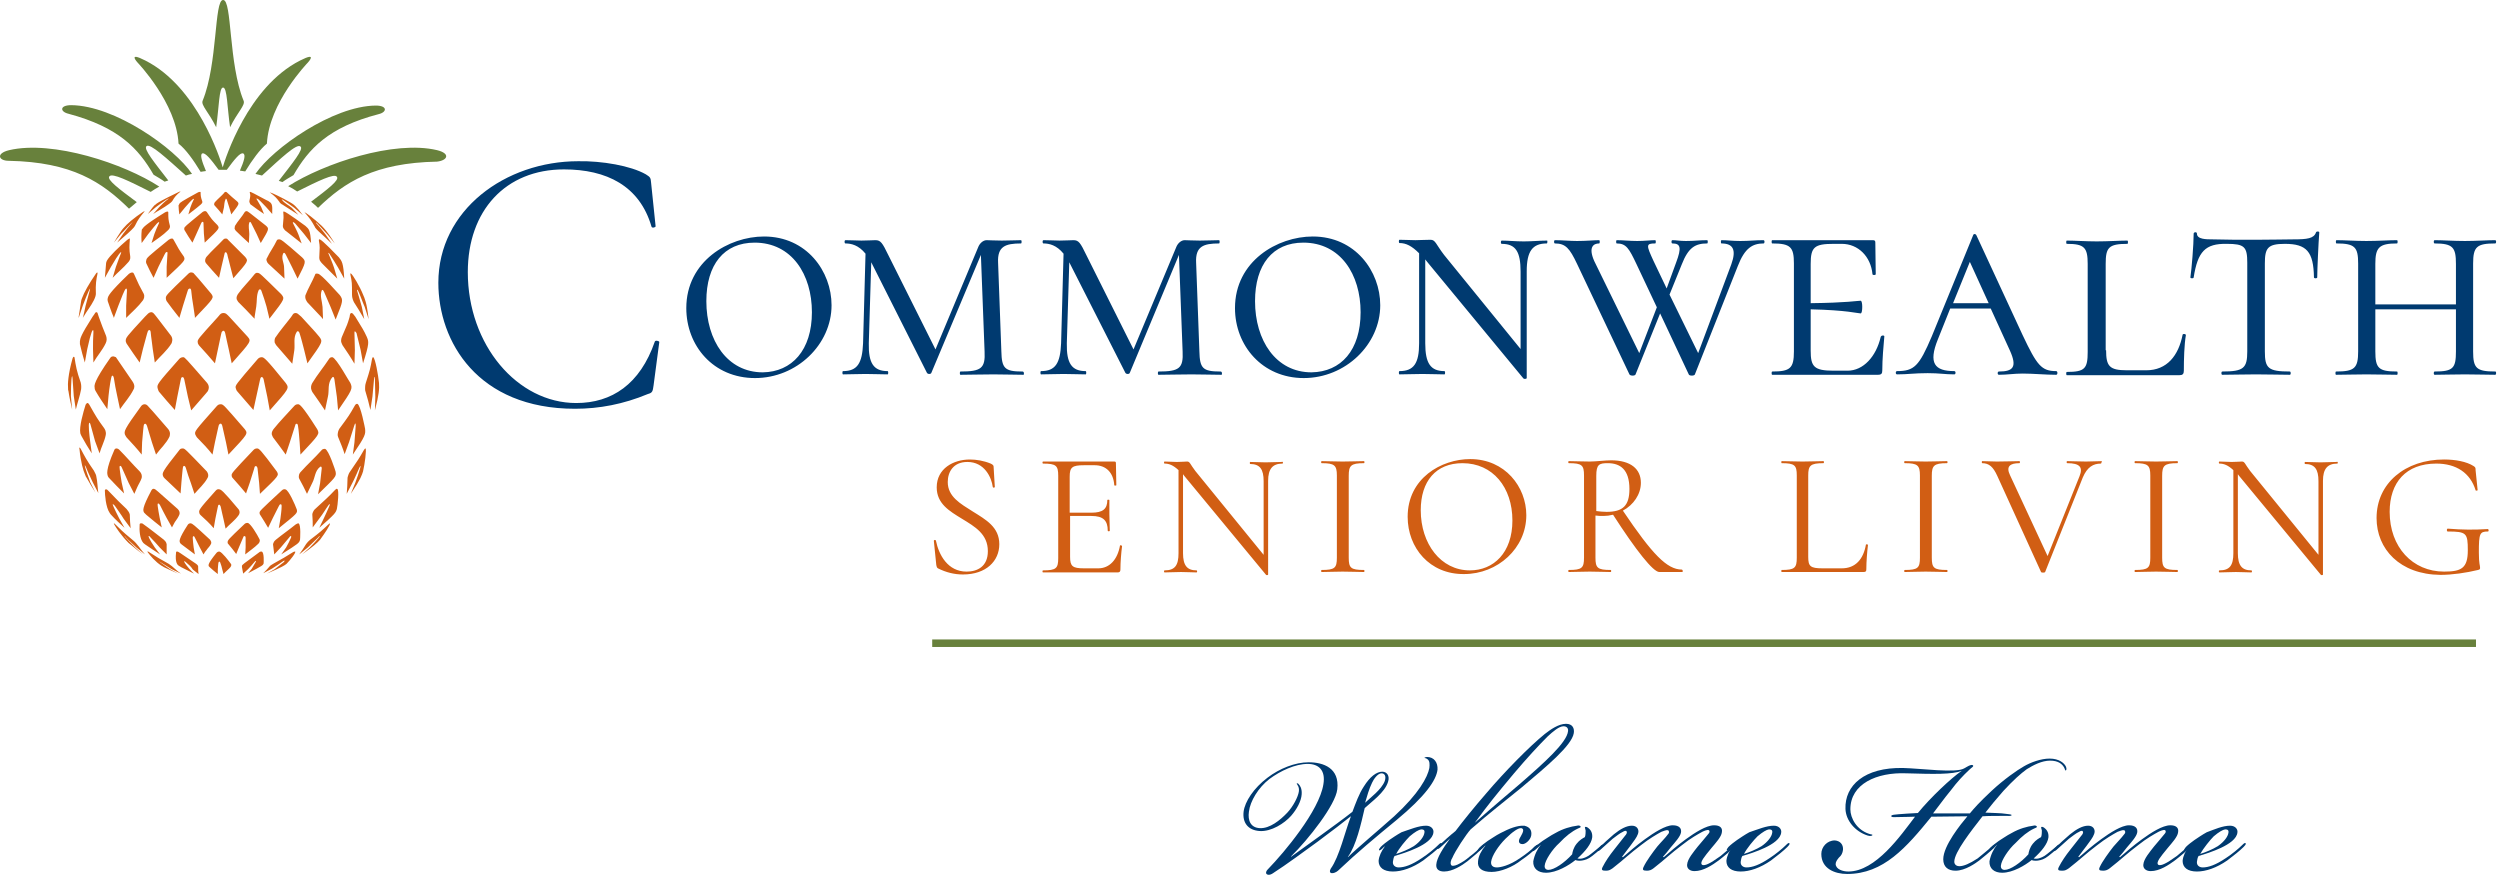
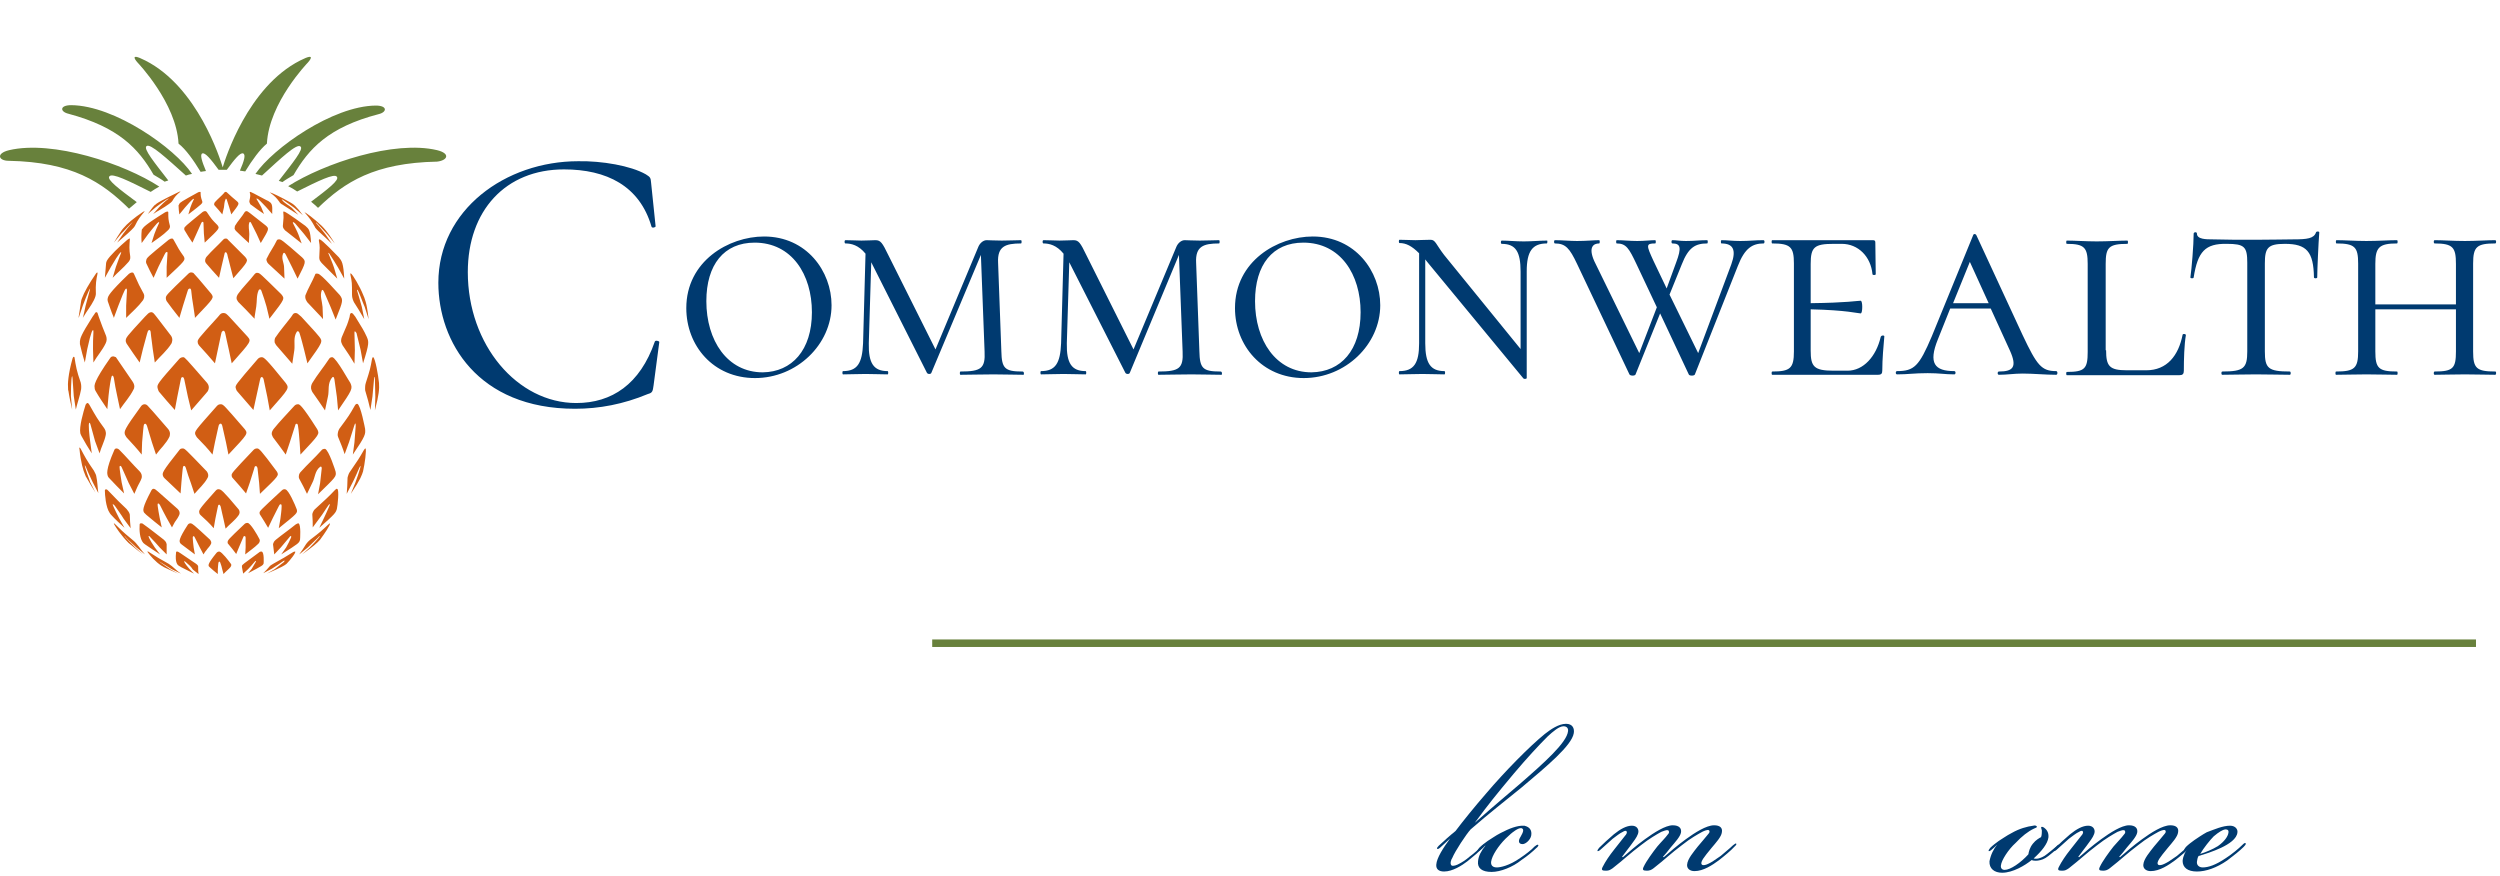
<svg xmlns="http://www.w3.org/2000/svg" viewBox="0 0 611 214" fill="none">
  <path d="M157.831 42.6c1.1.7 1.2.8 1.3 2.1l1.1 10.6c0 .3-.9.5-1 .1-2.9-10-11-14-21.4-14-14.3 0-23.5 10.1-23.5 25.1 0 17.8 12.1 32 26.5 32 8.7 0 15.6-4.6 19.2-15 .1-.4 1.1-.2 1.1.1l-1.4 10.6c-.2 1.5-.3 1.8-1.4 2.1-6 2.5-11.9 3.6-17.8 3.6-23.8 0-33.4-16.4-33.4-30.8 0-17.8 16.4-29.7 34.2-29.7 5.8-.1 12.8 1.1 16.5 3.2Zm9.9 32.7c0-11.5 10.4-17.5 19-17.5 10.4 0 16.5 8.5 16.5 16.8 0 9.6-8.5 17.8-18.7 17.8s-16.8-7.9-16.8-17.1Zm30.7 1c0-9.2-4.9-17-14-17-7.5 0-11.8 5.4-11.8 14.3 0 9.6 5.1 17.4 13.8 17.4 7.1-.1 12-5.4 12-14.7Zm51.7 15.3c-2 0-4.6-.1-7.3-.1-3.2 0-5.8.1-8.1.1-.2 0-.2-.8 0-.8 5.1 0 6.1-.8 5.9-4.9l-.9-23.6-12.1 28.8c-.1.4-.9.4-1.1 0l-13.4-26.6-.2-.4-.6 19.8c-.1 4.9 1.2 6.8 4.6 6.8.2 0 .2.8 0 .8-1.6 0-3.3-.1-5.4-.1-1.9 0-3.9.1-5.5.1-.2 0-.2-.8 0-.8 3.5 0 4.7-1.9 4.9-6.8l.6-21.9c-1.7-2.1-3.5-2.5-4.9-2.5-.3 0-.3-.8 0-.8 1.3 0 3 .1 3.9.1 1.5 0 2.7-.1 3.4-.1 1.3 0 1.7.6 3.2 3.7l11.5 23 10.4-24.9c.4-1.1 1.3-1.8 2.1-1.8.6 0 2.1.1 3.7.1 2.1 0 3.2-.1 4.7-.1.2 0 .2.8 0 .8-3.8 0-5.8.7-5.6 4.7l.8 21.7c.1 4.1.8 4.9 5.1 4.9.5-.1.5.8.3.8Zm48.4 0c-2 0-4.6-.1-7.3-.1-3.2 0-5.8.1-8.1.1-.2 0-.2-.8 0-.8 5.1 0 6.1-.8 5.9-4.9l-.9-23.6-12 28.8c-.1.4-.9.4-1.1 0l-13.5-26.6-.2-.4-.6 19.8c-.1 4.9 1.2 6.8 4.6 6.8.2 0 .2.8 0 .8-1.6 0-3.3-.1-5.4-.1-1.9 0-3.9.1-5.5.1-.2 0-.2-.8 0-.8 3.5 0 4.7-1.9 4.9-6.8l.6-21.9c-1.7-2.1-3.5-2.5-4.9-2.5-.3 0-.3-.8 0-.8 1.3 0 3 .1 3.9.1 1.5 0 2.7-.1 3.4-.1 1.3 0 1.7.6 3.2 3.7l11.5 23 10.4-24.9c.4-1.1 1.3-1.8 2.1-1.8.6 0 2.1.1 3.7.1 2.1 0 3.2-.1 4.7-.1.2 0 .2.8 0 .8-3.8 0-5.8.7-5.6 4.7l.8 21.7c.1 4.1.8 4.9 5.1 4.9.5-.1.5.8.3.8Zm3.3-16.3c0-11.5 10.4-17.5 19-17.5 10.4 0 16.5 8.5 16.5 16.8 0 9.6-8.5 17.8-18.7 17.8-10.1 0-16.8-7.9-16.8-17.1Zm30.7 1c0-9.2-4.9-17-14-17-7.5 0-11.8 5.4-11.8 14.3 0 9.6 5.1 17.4 13.8 17.4 7.2-.1 12-5.4 12-14.7Zm45.5-16.8c-3.5 0-4.9 1.9-4.9 6.8v26.1c0 .2-.6.3-.8.1l-23.2-28.1c-.3-.4-.6-.7-.8-1v20.5c0 4.9 1.3 6.8 4.7 6.8.2 0 .2.8 0 .8-1.6 0-3.3-.1-5.4-.1-2 0-3.9.1-5.6.1-.2 0-.2-.8 0-.8 3.5 0 4.8-1.9 4.8-6.8v-22c-1.8-1.8-3.2-2.5-4.8-2.5-.2 0-.2-.8 0-.8 1.3 0 2.8.1 3.9.1 1.3 0 2-.1 3.7-.1 1.2 0 1.3 1.1 3.3 3.7l18.7 23v-18.9c0-4.9-1.2-6.8-4.6-6.8-.3 0-.3-.8 0-.8 1.6 0 3.3.2 5.4.2 1.9 0 3.9-.2 5.6-.2.2-.2.2.7 0 .7Zm53-0c-2.7 0-4.6 1.1-6.3 5.5l-10.5 26.5c-.1.4-1.4.4-1.5 0l-7-14.9-6 14.9c-.1.4-1.3.4-1.5 0l-12.8-27c-1.8-3.8-2.8-5-5.4-5-.3 0-.3-.8 0-.8 1.7 0 3.7.2 5.4.2 2.3 0 4.1-.2 5.4-.2.2 0 .2.8 0 .8-1.4 0-2.7.9-1.2 4.3l11 22.5 4.3-11.2-5-10.6c-1.8-3.8-2.5-5-4.8-5-.2 0-.2-.8 0-.8 1.5 0 3.2.2 5 .2 1.8 0 3.3-.2 4.4-.2.2 0 .2.8 0 .8-2.3 0-2.2.4-.4 4.3l3.2 6.7 2.3-6.3c1.4-3.7 1.1-4.7-.9-4.7-.3 0-.3-.8 0-.8 1 0 1.8.2 3.3.2 2.3 0 3.2-.2 5.2-.2.2 0 .2.8 0 .8-2.9 0-4.6 1-6.2 5.1l-3 7.4 7 14.3 8.1-21.7c1.3-3.6.4-5.1-2.4-5.1-.2 0-.2-.8 0-.8 1.5 0 2.6.2 4.6.2 2.3 0 3.5-.2 5.6-.2.4-.1.4.8.1.8Zm29.5 22.7c-.2 2.2-.5 5.6-.5 8.3 0 .8-.2 1.1-1.1 1.1h-25.8c-.2 0-.2-.8 0-.8 4.4 0 5.3-.8 5.3-4.9v-21.5c0-4-.8-4.9-5.3-4.9-.2 0-.2-.8 0-.8h24.6c.5 0 .6.2.6.6 0 2.3.1 6 .1 7.7 0 .3-.8.3-.8 0-.4-4.3-3.5-7.4-7.5-7.4h-2c-4.7 0-5.6.8-5.6 4.9v9.6c8.8-.1 11.5-.6 12.2-.6.3 0 .4.8.4 1.5 0 .8-.1 1.6-.4 1.6-.6 0-3.4-.8-12.2-1v10.1c0 3.9.8 4.9 5.6 4.9h3.4c3.9 0 7-3.5 8.1-8.2.1-.5.9-.5.9-.2Zm42 9.4c-2.6 0-5.6-.3-8.2-.3-2.1 0-3.8.3-5.8.3-.4 0-.4-.8 0-.8 3.5 0 4.5-1.1 2.7-5.1l-4.7-10.3h-9.9l-3 7.5c-2.4 5.9-.8 7.8 4 7.8.4 0 .4.8 0 .8-2.3 0-3.6-.3-6.5-.3-3.3 0-4.8.3-7.5.3-.4 0-.4-.8 0-.8 4.2 0 5.4-1.2 8.5-8.5l10.1-24.7c.1-.4.6-.4.8 0l11.3 24.4c3.5 7.4 4.6 8.8 8.2 8.8.4 0 .4.9 0 .9Zm-16.5-17.5-4.6-10.1-4.1 10.1h8.7Zm28.7 11.5c0 3.9.8 4.9 5.1 4.9h4.7c5.1 0 7.9-3.6 8.9-8.7.1-.3.8-.2.8.1-.4 2.3-.5 5.9-.5 8.7 0 .8-.3 1.1-1.1 1.1h-27.5c-.2 0-.2-.8 0-.8 4.4 0 5.1-.8 5.1-4.9v-21.5c0-4-.8-4.9-5.1-4.9-.2 0-.2-.8 0-.8 2 0 4.6.2 7.3.2 2.9 0 5.5-.2 7.5-.2.2 0 .2.8 0 .8-4.6 0-5.3.9-5.3 4.9v21.1h.1Zm21.4-17.8c0 .3-.8.3-.8 0 .3-2 .8-8 .8-10.7 0-.4.8-.5.8 0 0 1.4 2.3 1.4 3.7 1.4 3 .1 6.8.1 10.6.1 4.4 0 7-.1 9.4-.1 3.2 0 4.9-.2 5.4-1.7.1-.3.8-.3.8 0-.2 2.5-.5 9.2-.5 11 0 .3-.8.3-.8 0-.1-6.3-1.8-8.2-7.1-8.2-4.2 0-4.9 1-4.9 4.8v21.5c0 4.1.8 4.9 6.1 4.9.3 0 .3.8 0 .8-2.3 0-5-.1-8.3-.1-3 0-6 .1-8.2.1-.3 0-.3-.8 0-.8 5.2 0 6.1-.8 6.1-4.9v-21.7c0-3.9-.7-4.6-5-4.6-5.3-.1-7.1 1.9-8.1 8.2Zm73.7 23.8c-2 0-4.7-.1-7.4-.1-2.9 0-5.4.1-7.4.1-.3 0-.3-.8 0-.8 4.5 0 5.2-.8 5.2-4.9v-10.3h-19.7v10.3c0 4.1.8 4.9 5.3 4.9.2 0 .2.8 0 .8-2 0-4.6-.1-7.5-.1-2.7 0-5.4.1-7.4.1-.2 0-.2-.8 0-.8 4.5 0 5.4-.8 5.4-4.9v-21.5c0-4-.8-4.9-5.3-4.9-.2 0-.2-.8 0-.8 2 0 4.6.2 7.3.2 2.9 0 5.5-.2 7.5-.2.2 0 .2.8 0 .8-4.4 0-5.3 1-5.3 5v9.9h19.7v-9.9c0-4-.7-5-5.2-5-.3 0-.3-.8 0-.8 2 0 4.5.2 7.4.2 2.7 0 5.4-.2 7.4-.2.3 0 .3.8 0 .8-4.5 0-5.4.8-5.4 4.9v21.5c0 4.1.8 4.9 5.4 4.9.3-.1.3.8 0 .8Z" fill="#003A70" />
-   <path d="M237.731 125.001c3.2 2 6.5 3.8 6.5 8 0 4.1-3.2 7.4-8.9 7.4-2.1 0-4.1-.5-6.1-1.5-.3-.2-.3-.4-.4-.8l-.6-5.9c0-.3.4-.3.5-.1.7 3.5 2.9 7.6 7.5 7.6 2.6 0 5.2-1.2 5.2-5 0-4.2-3.2-6-6.3-7.9-3.1-1.9-6.2-3.7-6.2-7.7 0-4.6 4.1-6.8 8.1-6.8 1.6 0 3.4.3 5.1 1 .4.2.7.4.7.7l.3 5c0 .2-.4.3-.5 0-.3-2.3-2-6.1-6.2-6.1-3.4 0-4.8 2.4-4.8 4.9 0 3.6 3.1 5.3 6.1 7.2Zm36.5 8.5c-.2 1.5-.4 3.9-.4 5.7 0 .5-.2.7-.7.7h-18.2c-.2 0-.2-.5 0-.5 3.2 0 3.7-.5 3.7-3v-20.1c0-2.5-.5-3-3.7-3-.2 0-.2-.5 0-.5h17.4c.3 0 .4.1.4.4l.1 5.4c0 .1-.5.1-.5 0-.2-3.1-2-4.9-4.8-4.9h-2.6c-2.9 0-3.5.5-3.5 2.8v8.8h5.3c2.8 0 3.9-.9 3.9-3.1 0-.1.5-.1.5 0v3.5c0 1.3.1 2.6.1 4 0 .2-.5.2-.5 0 0-2.5-1.1-3.6-4-3.6h-5.2v10c0 2.3.6 2.8 3.4 2.8h3.5c2.7 0 4.7-2.1 5.3-5.6.1-.1.5 0 .5.2Zm39.2-20.2c-2.4 0-3.5 1.3-3.5 4.2v22.9c0 .2-.4.2-.5.1l-20-24.2c-.1-.1-.2-.3-.3-.4v19.3c0 3 1 4.2 3.3 4.2.2 0 .2.5 0 .5-1.1 0-2.3-.1-3.8-.1-1.4 0-2.8.1-4 .1-.2 0-.2-.5 0-.5 2.5 0 3.4-1.2 3.4-4.2v-20.3c-1.3-1.2-2.3-1.6-3.4-1.6-.2 0-.2-.5 0-.5 1 0 2.1.1 3 .1 1.1 0 2-.1 2.5-.1.7 0 .7.6 2 2.3l16.7 20.5v-18c0-2.9-.9-4.2-3.3-4.2-.1 0-.1-.5 0-.5 1.2 0 2.3.1 3.8.1 1.4 0 2.8-.1 3.9-.1.4-.2.4.4.2.4Zm19.9 26c.2 0 .2.5 0 .5-1.4 0-3.1-.1-5.2-.1-1.9 0-3.7.1-5.1.1-.2 0-.2-.5 0-.5 3.2 0 3.7-.5 3.7-3v-20.1c0-2.5-.6-3-3.7-3-.2 0-.2-.5 0-.5 1.4 0 3.2.1 5.1.1 2.1 0 3.8-.1 5.2-.1.2 0 .2.5 0 .5-3.2 0-3.7.6-3.7 3.1v20c0 2.5.5 3 3.7 3Zm10.7-13c0-9.4 8.2-14.1 15.3-14.1 8.5 0 13.7 6.8 13.7 13.7 0 8.1-7 14.4-15.2 14.4-8.4.1-13.8-6.4-13.8-14Zm25.6.9c0-8.1-4.8-14-12.2-14-6.5 0-10.2 4.4-10.2 11.5 0 8.2 4.9 14.7 12 14.7 5.8 0 10.4-4.3 10.4-12.2Zm41.5 12.599h-5.6c-1.5 0-5.7-5.3-11.3-14-.8.2-1.6.3-2.3.3-.6 0-1.4 0-2-.1v10.3c0 2.5.5 3 3.7 3 .2 0 .2.5 0 .5-1.4 0-3.1-.1-5.1-.1-1.9 0-3.7.1-5.1.1-.2 0-.2-.5 0-.5 3.2 0 3.7-.5 3.7-3v-20.1c0-2.5-.5-3-3.7-3-.2 0-.2-.5 0-.5 1.4 0 3.2.1 5.1.1 1.5 0 3.8-.3 5.2-.3 4.8 0 7.3 2.1 7.3 5.5 0 2.8-1.8 5.4-4.4 6.8 7.2 10.7 10.8 14.4 14.4 14.4.3.1.3.6.1.6Zm-18.5-14.7c4 0 5.6-1.5 5.6-5.6 0-4.8-2.3-6.3-5.3-6.3-2.1 0-2.8.3-2.8 3.1v8.6c.7.1 1.7.2 2.5.2Zm49.3 11.001c0 2.3.5 2.8 3.5 2.8h4.7c3.4 0 5.3-2.3 5.9-5.8 0-.1.5-.1.5.1-.2 1.6-.4 4.1-.4 5.9 0 .5-.1.7-.7.7h-20c-.1 0-.1-.5 0-.5 3.2 0 3.7-.5 3.7-3v-20.1c0-2.5-.5-3-3.7-3-.1 0-.1-.5 0-.5 1.4 0 3.2.1 5.1.1 2 0 3.8-.1 5.1-.1.2 0 .2.5 0 .5-3.2 0-3.7.6-3.7 3v19.9Zm33.9 3.2c.2 0 .2.5 0 .5-1.4 0-3.1-.1-5.2-.1-1.9 0-3.7.1-5.1.1-.2 0-.2-.5 0-.5 3.2 0 3.7-.5 3.7-3v-20.1c0-2.5-.6-3-3.7-3-.2 0-.2-.5 0-.5 1.4 0 3.2.1 5.1.1 2.1 0 3.8-.1 5.2-.1.2 0 .2.5 0 .5-3.2 0-3.7.6-3.7 3.1v20c0 2.5.5 3 3.7 3Zm37.6-26c-1.8 0-3.3.8-4.4 3.4l-9.2 23.1c-.1.2-.9.2-1 0l-10.7-23.5c-1-2.2-2-3.1-3.7-3.1-.1 0-.1-.5 0-.5 1.1 0 2.2.1 3.6.1 2.6 0 4.1-.1 5.5-.1.2 0 .2.5 0 .5-2.3 0-3.3.8-2.3 2.9l9.2 19.8 7.8-19.5c.9-2.2.1-3.2-3-3.2-.2 0-.2-.5 0-.5 1.4 0 2.5.1 4.6.1 1.6 0 2.4-.1 3.9-.1-.1 0-.1.6-.3.6Zm18.7 26c.2 0 .2.5 0 .5-1.4 0-3.1-.1-5.2-.1-1.9 0-3.7.1-5.1.1-.2 0-.2-.5 0-.5 3.2 0 3.7-.5 3.7-3v-20.1c0-2.5-.6-3-3.7-3-.2 0-.2-.5 0-.5 1.4 0 3.2.1 5.1.1 2.1 0 3.8-.1 5.2-.1.2 0 .2.5 0 .5-3.2 0-3.7.6-3.7 3.1v20c0 2.5.5 3 3.7 3Zm39.1-26c-2.4 0-3.5 1.3-3.5 4.2v22.9c0 .2-.4.2-.5.1l-20-24.2c-.1-.1-.2-.3-.3-.4v19.3c0 3 1 4.2 3.3 4.2.2 0 .2.5 0 .5-1.1 0-2.3-.1-3.8-.1-1.4 0-2.8.1-4 .1-.2 0-.2-.5 0-.5 2.5 0 3.4-1.2 3.4-4.2v-20.3c-1.3-1.2-2.3-1.6-3.4-1.6-.2 0-.2-.5 0-.5 1 0 2.1.1 3 .1 1.1 0 2-.1 2.5-.1.7 0 .7.6 2 2.3l16.7 20.5v-18c0-2.9-.9-4.2-3.3-4.2-.1 0-.1-.5 0-.5 1.2 0 2.3.1 3.8.1 1.4 0 2.8-.1 3.9-.1.4-.2.4.4.2.4Zm9.6 13.3c0-8.5 7-14.3 16.5-14.3 2.7 0 5.5.5 7.2 1.6.5.3.5.5.5 1l.5 4.9c0 .1-.5.2-.5 0-1.3-4.2-4.7-6.5-9.6-6.5-7.4 0-11.4 4.6-11.4 11.8 0 8.6 5.6 14.6 13.3 14.6 4.2 0 5.8-.8 5.8-5.2 0-4.2-.3-4.6-4.9-4.6-.3 0-.3-.7 0-.7 3.7.3 6.4.3 9.8.1.2 0 .3.6 0 .6-2 0-2.2.5-2.2 5.1 0 2.9.3 3.1.3 3.8 0 .3-.1.4-.5.5-2.9.7-6.3 1.2-9.2 1.2-9.9-.1-15.6-6.3-15.6-13.9Z" fill="#D15E14" />
  <path clip-rule="evenodd" d="M74.631 55.2s-4.6-3.4-5.2-3.5c-.3 0-.2.1-.2.2.1 1.2.1 1.3-.1 3.3 0 .3.1.6.3.8.1.2.3.4.5.5 1.1.9 2.7 2.1 3.8 3l-.8-2.2c-.2-.6-1.3-2.7-1.3-2.7-.1-.2-.1-.2 0-.3.1 0 .2 0 .5.3.7.8 1.5 1.8 2.2 2.6l1.7 2.2c-.2-3.2-.5-3.4-1.4-4.2Zm-2.7-4.4c-.8-.6-1.8-1.3-2.7-1.9-.3-.2-.4-.2-.4-.2.6 1 1.7 1.4 2.5 2.1l1.6 1.7c-1.1-.7-2.5-1.6-3.6-2.3-.1-.1-.3-.2-.5-.3-.3-.2-.5-.4-.5-.5-.8-1.1-1.1-1.4-2.3-2.3l-.1-.1c.5.1 2.8 1.2 4.9 2.4.9.5 1.5.9 3.2 3.2l-2.1-1.8Zm-10.7-3.9c-.1 0-.2 0-.2.1.2.8.2.8-.1 2.2 0 .2.1.4.2.6.1.2.2.3.3.3.9.7 2.2 1.6 3.1 2.2l-.7-1.7c-.2-.4-1.1-1.9-1.1-1.9-.1-.1 0-.1 0-.2 0 0 .1 0 .4.2.6.5 1.3 1.3 1.9 1.9l1.5 1.7c.1-2.5-.1-2.6-1-3.2 0 .1-3.9-2.1-4.3-2.2Zm-6.1 0c.1 0 .2 0 .3.1 1.2 1.1 1.3 1.2 2.5 2.2.6.6.6.6-1.4 3.2l-.5-1.7c-.2-.6-.4-1.3-.6-1.9-.1-.3-.3-.3-.3-.1-.3.6-.3 1.3-.4 2l-.4 1.7c-.6-.7-1.3-1.6-1.9-2.2-.1-.1-.1-.2-.1-.3 0-.2.1-.4.2-.5.7-.8 1.6-1.5 2.3-2.3 0-.1.1-.2.3-.2Zm.1 11.4c-.4 0-.5.1-.7.3-1.3 1.4-2.8 2.7-4 4.1-.1.1-.4.5-.4 1 0 .3.1.4.2.6.9 1.1 2.2 2.5 3.2 3.6l.6-2.7.8-3.4c.1-.2.4-.3.6.3.2 1 .6 2.2.8 3.2l.7 2.7c3.7-4.2 3.7-4.2 2.9-5.2l-4.2-4.2c-.2-.3-.4-.3-.5-.3Zm-12.8.3c-.1-.2-.2-.3-.4-.3-.3 0-.5.1-.8.3-5.4 4.4-5.4 4.4-5.5 5.1-.1.3 0 .4 0 .6.5 1.1 1.2 2.5 1.8 3.6l1.2-2.7c1.6-3.3 1.7-3.4 1.8-3.5.1-.1.5-.3.4.3-.1 1-.1 2.2-.2 3.2v2.7c4.6-4.3 4.6-4.3 4.2-5.2-1.2-1.7-1.3-1.9-2.5-4.1Zm-10.7-.3c-.1 0-.2 0-.6.3-2 1.7-4.4 4-5 5.1-.1.3-.2.4-.2.6-.1 1.1-.2 2.5-.3 3.6l1.5-2.7c2.1-3.6 2.4-3.6 2.5-3.6 0 .1 0 .1-.1.4-.4.9-.8 2.2-1.2 3.2l-.8 2.7c1.2-1.3 2.6-2.4 3.8-3.8.3-.3.6-.8.5-1.4-.3-1.9-.2-2.6-.1-4.2.1-.1 0-.2 0-.2Zm33.2-3.2c-4.3-3.4-4.3-3.4-4.6-3.5-.3 0-.4.1-.5.2-.7 1.2-1.7 2.2-2.4 3.4 0 .1-.1.3-.1.7.1.2.2.4.3.5.9.9 2.2 2.1 3.2 3l.1-2.2c0-.9-.3-1.9 0-2.8.1-.2.3-.3.5.2l1.3 2.6 1 2.2c2.1-3.5 2.1-3.5 1.2-4.3Zm-14.4-3.3c-.1-.1-.2-.2-.4-.2-.3 0-.4.1-.6.2-4.4 3.6-4.4 3.6-4.5 4 0 .2 0 .4.1.5.5.9 1.3 2.1 1.9 3l1-2.2c1.2-2.7 1.2-2.7 1.3-2.8.1-.1.4-.2.4.2 0 .8.1 1.8.1 2.6l.2 2.2c3.7-3.5 3.7-3.5 3.1-4.3-1.3-1.3-1.4-1.4-2.6-3.2Zm-6.7-2c.2-.3.4-.5 4.6-2.8.2-.1.3-.1.5-.1 0 0 .1 0 .1.1 0 .7 0 1.1.4 2.2.1.5.1.5-3.4 3.2l.5-1.7c.2-.6.5-1.3.8-1.9.1-.1.1-.2 0-.2s-.2-.1-2.1 2.1l-1.4 1.7c-.1-.7-.2-1.6-.2-2.2.1-.1.1-.2.2-.4Zm-5.6 0c-.2.2-.3.3-.4.3-.6.6-1.2 1.5-1.7 2.2l2-1.7s2.8-2.1 3.1-2.1c0 .1-.1.1-.2.2-.7.5-1.5 1.3-2.1 1.9l-1.5 1.7c1.2-.8 2.6-1.5 3.8-2.4.3-.2.7-.5.9-.8.5-.9 1-1.5 1.9-2.2l.1-.1c-.1 0-.2 0-.4.1-1 .5-4.4 2.1-5.5 2.9Zm36.1 2c.5.2 2.5 1.7 4.3 3.4 1.5 1.5 2.5 3.2 3.2 4.3l-1.8-2.2c-.7-.8-1.7-1.8-2.4-2.6-.3-.3-.3-.3-.4-.3 0 .1 0 .1.2.3 0 0 1.8 2.1 2.2 2.7l1.5 2.2c-.9-.9-2.2-2.1-3.2-3l-.5-.5c-.3-.3-.5-.6-.5-.7-.9-1.6-1.2-2-2.4-3.4-.1-.2-.1-.2-.2-.2Zm-39.5 4.1c.2-.3.5-.9 5.5-4 .2-.1.4-.2.6-.2 0 0 .2 0 .2.2 0 1.4 0 1.8.4 3.3.1.6-.4 1-.5 1.1-1.2 1.2-2.6 2.1-4 3.1l.7-2.2c.3-.8.7-1.8 1.1-2.6.1-.2.1-.3 0-.3-.2 0-.3 0-2.6 2.9l-1.6 2.2c-.1-.9-.1-2.1 0-3 0-.2 0-.3.2-.5Zm-5.2 1.2-1.8 2.2c.5-.9 1.3-2.1 1.9-3 .1-.1.2-.3.4-.5.9-1.1 2.7-2.6 4.8-4l.4-.2c0 .1 0 .1-.1.2-.9 1.1-1.5 1.8-2.2 3.3-.2.4-.5.7-.9 1.1-1.1 1.1-2.4 2.1-3.5 3.1l1.5-2.2c.6-.8 1.4-1.8 2.1-2.6.2-.2.2-.3.3-.3-.3.1-2.8 2.9-2.9 2.9Zm13.7 39.9c.9-4.5.9-4.5 1-4.7.1-.1.5-.4.7.4.3 1.3.6 3 .9 4.3l.8 3.3c4.1-4.7 4.1-4.7 4.1-4.8.1-.2.5-1-.2-1.9-5.4-6.2-5.4-6.2-5.8-6.3-.4 0-.7.1-1 .4-5.5 6.2-5.5 6.3-5.3 7.2.1.4.2.6.3.8 1.2 1.4 2.7 3.2 3.9 4.5l.6-3.2Zm19.3 0c1-4.6 1-4.6 1.1-4.7.1-.2.5-.3.7.4.3 1.3.6 3 .9 4.3l.6 3.3c4.8-5.4 4.8-5.4 3.9-6.7-5-6.2-5.3-6.2-5.8-6.3-.4 0-.7.1-1 .4-5.6 6.5-5.6 6.5-5.4 7.2.1.4.2.6.4.8 1.2 1.4 2.8 3.2 3.9 4.5l.7-3.2Zm-30.3-30.4c.2 0 .3.1.4.3 1.2 2.7 1.3 2.9 2.4 4.9.3.7 0 1.3-.2 1.6-1.1 1.5-2.5 2.7-3.8 4l-.3.3v-3c.1-1.1.1-2.6.2-3.7 0-.7-.3-.4-.3-.4-.3.2-1.1 2.3-1.8 4.1l-1 2.7-.1.3-.1-.3c-.5-1.1-1-2.7-1.4-3.8 0-.2-.1-.4 0-.7.1-.5.2-1.2 5.2-6 .3-.2.5-.3.8-.3Zm44.7.5c-.7 1.7-1.7 3.3-2.4 5.1 0 .1-.1.5.1 1 .1.3.3.5.4.7 1 1.1 2.4 2.5 3.4 3.6l.4.5v-.5l-.1-2.5c-.1-1.4-.7-2.7-.2-4 .1-.2.3-.3.6.4.5 1.1 1.1 2.6 1.6 3.7l1 2.5.2.5.2-.5c1.6-4 1.7-4.3.8-5.5-.5-.5-4.5-5.1-5.3-5.2-.5-.1-.7 0-.7.2Zm-49.3 20c-.4 0-.6.1-.8.4-4 5.7-3.9 6.7-3.8 7.2 0 .4.1.6.2.8.8 1.4 2 3.2 2.9 4.5l.3-3.3c.2-2 .6-4.5.8-4.8 0 0 .3-.4.5.5.2 1.3.5 3 .8 4.3l.7 3.3c1.1-1.6 2.4-3 3.3-4.8.2-.3.4-1-.2-1.9-1.4-2-2.7-4-4.1-6-.3-.1-.5-.2-.6-.2Zm52.4 9.9-.7 3.3c-.9-1.4-2.2-3.2-3.1-4.5-.1-.2-.2-.4-.3-.8-.1-.7.2-1.2.3-1.4 1.2-2 2.8-3.9 4.1-5.9.2-.3.4-.4.8-.4 1 .2 4.3 6.3 4.4 6.3.6 1.4.5 1.6-3 6.7l-.3-3.3c-.2-1.3-.4-3-.6-4.3-.1-.7-.4-.6-.5-.5-1.3 1.5-.7 3.2-1.1 4.8Zm.5-34.8c.6.9 1.4 2.2 2 3.2l1.5 2.7c-.2-3.9-.6-4.3-1.3-5.2-.7-.7-4.1-4.3-4.7-4.4-.2 0-.2 0-.2.3.3 1.6.2 1.7.1 4.1 0 .4.1.8.3 1 .2.3.3.4.5.6l3.6 3.6-.8-2.7c-.2-.7-1.3-3.3-1.3-3.3-.1-.2-.1-.3 0-.3 0 0 .1 0 .3.4Zm10.3 25.5c.1-.3.1-.4.3-.4.5.4 1.2 4.3 1.4 6.3.1 1.5 0 2.8-1 6.7l.1-3.3c0-1.3-.1-3-.1-4.3 0-.4-.1-.5-.1-.6-.1.1-.1.1-.1.4 0 0-.3 3.5-.4 4.4l-.5 3.3c-.3-1.4-.8-3.2-1.2-4.5-.1-.2-.1-.4-.1-.8 0-.3 0-.8.2-1.4 1-3.1 1.1-3.5 1.5-5.8Zm-60.2-4.3c0-.9 0-.9 4.7-6l.7-.7c.3-.3.6-.4.9-.4.4.1.4.1 1.2 1.1 1.1 1.4 2.5 3.3 3.6 4.7.5.8.2 1.5.1 1.8-1.1 1.8-2.7 3.1-4.1 4.7l-.5-3.3c-.1-1.2-.4-2.8-.5-4.1-.1-.8-.5-.5-.6-.4-.1.1-.2.3-1.3 4.5l-.8 3.3c-.9-1.3-2.2-3.1-3.1-4.5-.1-.1-.2-.3-.3-.7Zm42.5-1.9c-.2-.7-.6-.6-.7-.4-.9 1.4-.4 3-.6 4.5l-.5 3.3c-1.2-1.4-2.7-3.1-3.9-4.5-.1-.2-.3-.4-.4-.7-.1-.6.1-1.1.1-1.1 1.2-1.8 2.6-3.4 3.9-5.1l.4-.6c.2-.3.4-.4.8-.4.4.1.4.1 1.3.9 2.8 3.1 3 3.2 4.4 4.9.9 1.2.9 1.2-2.9 6.5l-.8-3.3c-.3-1.1-.7-2.8-1.1-4Zm-49.6-5.2c.2.1.2.1.5 1.1.5 1.4 1.2 3.3 1.8 4.7.2.6.2 1.2-.1 1.8-.8 1.7-2.1 3.1-3 4.7l-.1-3.3c0-1.2 0-2.8.1-4.1 0-.4 0-.5-.1-.5s-.4 0-1.4 4.6l-.6 3.3c-.4-1.3-.9-3.1-1.2-4.5v-.7c.1-.7.1-1.3 3.1-6l.5-.7c.1-.3.3-.4.5-.4Zm63.1 4.7c-.1 0-.1.1-.1.4 0 1.4.1 2.8.1 4.2l-.1 3.3c-.8-1.4-2-3.2-2.9-4.5-.1-.2-.2-.4-.3-.7-.1-.2-.1-.8.1-1.3 1.4-3.2 1.4-3.2 1.9-4.9l.1-.6c.1-.3.2-.4.4-.4.3.1.3.1.9.9 1.9 3.1 2 3.2 2.8 4.9.5 1.2.7 1.5-.9 6.5l-.6-3.3c-.3-1.2-.7-2.9-1-4.1-.2-.3-.3-.4-.4-.4Zm-12.9-18.1c1 1 1 1.1-1.1 5.2l-1.3-2.7-1.6-3.2c-.3-.6-.5-.4-.6-.3-.6 1.2.2 2.3.2 3.5l.1 2.7c-1.2-1.1-2.7-2.5-3.9-3.6-.1-.1-.3-.3-.4-.6-.2-.4-.1-.7 0-.8.7-1.5 1.7-2.8 2.4-4.3.1-.2.2-.3.6-.3.4 0 .6 0 5.6 4.4Zm-25.2 21.5c-.1-.2-.3-.4-.3-.7-.1-.7-.1-.7 4.9-6.2l.5-.6c.3-.3.5-.4 1-.4.5.1.5.1 1.3.9 1.5 1.6 3 3.3 4.5 4.9.9 1.1.9 1.1-3.9 6.5l-.7-3.3c-.3-1.2-.6-2.8-.9-4.1-.2-.8-.6-.6-.8-.3-.1.1-.1.1-1 4.4l-.7 3.3c-1.1-1.3-2.7-3.1-3.9-4.4Zm13.6-6.5-.5-.5c-1-1.1-2.4-2.5-3.5-3.6-.1-.2-.3-.4-.4-.7-.1-.6.2-1 .3-1.2 1.2-1.7 2.8-3.2 4.1-4.9.2-.2.4-.4.8-.3.5.1.5.1 5.7 5.2.9 1.1.9 1.1-2.5 5.5l-.4.5-.1-.5-.6-2.5c-.3-1.1-.8-2.6-1.2-3.7-.2-.7-.6-.5-.7-.3-.6 1.3-.4 2.7-.6 4l-.4 2.5v.5Zm-14.8-11c1.5 1.6 2.8 3.3 4.2 4.9.7 1 .7 1-3.7 5.6l-.3.3v-.3l-.4-2.7c-.2-1.1-.4-2.6-.5-3.7-.1-.7-.5-.5-.7-.3-.1.1-.1.2-1.3 4l-.8 2.7-.1.3-.2-.3c-.9-1.1-2.1-2.7-2.9-3.8-.1-.2-.2-.4-.2-.7 0-.7 0-.7 5.5-6 .2-.2.5-.4.9-.3.1 0 .4.1.5.3Zm-30.1 29.9s0-4.6.3-4.9c0 .1.1.2.1.6.1 1.3.2 3 .3 4.3l.5 3.3c.4-1.7 1-3.3 1.3-5 0-.2.1-.8-.1-1.6-1-2.8-1.2-4.1-1.5-6 0-.2-.1-.3-.2-.3s-.2.1-.3.4c-1.1 3.9-1.2 6.4-1.1 7.2 0 .4 0 .6.1.8.2 1.4.6 3.2.9 4.5l-.3-3.3Zm68.4-30c-.1 0-.1.1-.1.3.4 1.9.4 2 .4 4.9 0 .1 0 .6.2 1.2.1.3.2.5.3.7.7 1.1 1.6 2.5 2.2 3.6l.3.5-.1-.5-.5-2.5c-.2-.8-1.1-3.8-1.1-3.8-.1-.3-.1-.3 0-.4.1.1.1.1.3.5.5 1.1 1 2.6 1.5 3.7l.8 2.5.1.5v-.5c-.4-3.5-.9-4.6-1.3-5.5-.7-1.8-2.5-4.9-3-5.2Zm-65.5 7.9s1.5-4 1.8-4.2c0 .1 0 .1-.1.5-.3 1.1-.7 2.6-1 3.7l-.6 2.7-.1.3.2-.3c.8-1.4 1.8-2.6 2.5-4 .4-.8.5-1.3.5-1.6-.1-2.4.1-3.5.4-4.9v-.3c-.1 0-.2 0-.4.3-1.6 2.3-2.9 4.6-3.4 6-.1.3-.2.5-.2.7-.2 1.1-.4 2.7-.6 3.8v.3l.1-.3.9-2.7Zm58.9 52c.4-.9 1-2.1 1.4-3.1.1-.3.1-.4.1-.4-.1 0-.1 0-.3.2-.8 1.1-1.4 2.2-2.2 3.2l-1.7 2.3c0-.9 0-2.2-.1-3.1 0-.1 0-.3.1-.5s.2-.6.7-1c2.6-2.4 3-2.7 4.7-4.5.3-.3.4-.4.6-.3.5.2.1 4-.1 4.9-.3.9-.3 1.1-4.3 4.6l1.1-2.3Zm-46.1 7.1c-.2-.2-2.5-2.5-2.6-2.8.1 0 .1.1.4.4.7.8 1.8 1.7 2.5 2.4l2.1 1.7c-1.1-1.2-1.8-2.6-3.1-3.6-2.2-1.8-3.1-2.7-4.2-3.8-.1-.1-.2-.2-.3-.2 0 .1 0 .1.1.3.4.7 1.6 2.6 3.5 4.5.2.2.4.3.5.4.9.8 2.1 1.7 3 2.4l-1.9-1.7Zm47.2-5.6c.2-.2.4-.3.4-.3.2.3-1.3 2.5-2.4 4-.7.8-1.6 1.6-4.4 3.6l1.9-1.7c.7-.7 1.6-1.7 2.2-2.4.2-.3.2-.3.2-.4-.1 0-.1 0-.3.3 0 0-2.1 2-2.6 2.5l-2.1 1.7c.5-.7 1.2-1.7 1.6-2.4.1-.1.1-.2.3-.4.3-.4.7-.7.8-.8 2.5-1.9 2.8-2.2 4.4-3.7Zm6-17.1.4-3c.1-1.2.2-2.8.3-4 0-.4 0-.5-.1-.6-.1 0-.1 0-1.5 4.5l-1.1 3c-.4-1.3-1.1-3-1.6-4.2-.1-.2-.1-.4-.1-.7 0-.2.1-.8.4-1.3 2.3-3.1 2.5-3.4 3.8-5.7.2-.3.3-.4.6-.4.8.2 1.9 6.1 1.9 6.1.1 1.3.2 1.6-3 6.3Zm2.7-1.1c.2-.3.3-.4.4-.4.3.3-.2 3.9-.6 5.6-.3.9-.5 1.8-3 5.5l1.1-2.7c.4-1.1.9-2.5 1.2-3.6.1-.4.1-.4.1-.5-.1 0-.1 0-.3.4 0 0-1.3 3-1.7 3.7l-1.4 2.7c.1-1.1.2-2.6.2-3.7 0-.2 0-.3.1-.6s.2-.7.5-1.1c2-2.9 2.2-3.2 3.4-5.3Zm-67.1-6.7c.1.1.2.1.3.5.3 1.2.8 2.8 1.1 4l1.1 3c.4-1.5 1.2-2.9 1.5-4.4.2-.9-.2-1.5-.4-1.8-1.6-2.2-1.8-2.5-3.6-5.7-.2-.3-.3-.4-.4-.4-.2 0-.3.1-.5.4-.6 1.9-1.6 5.4-1.3 7.0.1.3.2.5.3.7.7 1.3 1.7 3 2.5 4.2l-.4-3c-.2-1.5-.5-4.2-.2-4.5Zm15 28.1c-.3-.4-.4-.4-.5-.4-.2.3 1.5 2.8 1.5 2.8l1.3 1.7c-1.1-.7-2.6-1.7-3.6-2.4-.1-.1-.3-.2-.5-.4-.9-1-1-3.2-.9-4.5 0-.2.1-.3.4-.3.1 0 .3 0 .5.2 1.7 1.2 3.3 2.5 5 3.8.2.2.6.5.7 1.1v2.5l-1.7-1.7c-.6-.7-1.5-1.7-2.2-2.4Zm-14.8-13.6s-1.4-3.8-1.3-4.1c.1.1.1.1.3.5.4 1.1 1.1 2.5 1.6 3.6l1.4 2.7c-.2-1.4-.2-2.8-.5-4.1 0-.2-.2-.7-.6-1.4-1.7-2.4-2.3-3.6-3.2-5.3-.1-.2-.2-.2-.2-.3h-.1c0 .1-.1.1 0 .4.3 3.1.9 5.2 1.4 6.3.1.3.2.5.3.6.6 1.1 1.5 2.6 2.2 3.7l-1.3-2.6Zm6.1 5.9c.6.9 1.5 2.1 2.1 3.1l1.7 2.3c-.1-.9-.2-2.2-.2-3.1v-.2c-.1-.6-.5-1-.8-1.4-1.9-1.8-2-1.9-4.5-4.5-.2-.2-.3-.3-.5-.3s-.3.1-.3.3c0 .9.2 4.1 1.2 5.5.2.3.3.4.4.5.9 1 2.2 2.2 3.2 3.1l-1.3-2.3s-1.6-3.1-1.6-3.5c.2.1.3.1.6.5Zm41.8 10.1-1.2 1.7c4.3-2.7 4.4-2.8 4.6-3.6 0 0 .3-3.8-.4-4-.2 0-.4.1-.7.3-1.6 1.3-3.2 2.4-4.8 3.7-.1.1-.5.4-.6.8-.1.2-.1.3-.1.4.1.7.2 1.7.3 2.4l1.6-1.7c.7-.8 1.4-1.7 2.1-2.5.2-.3.3-.3.4-.3 0 .1.1.1 0 .4-.3.7-.8 1.7-1.2 2.4Zm-9.9-2.4v2.4l-.1 1.7c1.1-.9 2.2-1.6 3.2-2.6.2-.2.5-.6.3-1.1-.6-1.2-2.2-3.9-2.9-4-.4 0-.6.1-.8.3-4.1 3.9-4.1 3.9-4.1 4.5 0 .2.1.3.2.4.6.7 1.4 1.7 1.9 2.4l.7-1.7c1.1-2.6 1.1-2.6 1.2-2.7.1.1.4-.1.4.4Zm-6.4 3.4c.6.1 2.3 2.3 2.8 3 .1.1.2.4-.1.8-.5.6-1.2 1.1-1.7 1.7l-.3-1.1c-.1-.5-.3-1.2-.5-1.7-.1-.3-.3-.3-.4-.1-.1.1-.2 1.8-.2 1.8v1.1c-.6-.5-1.4-1.1-1.9-1.6l-.3-.3c-.1-.3-.3-.6 1.9-3.3.3-.3.5-.3.7-.3Zm-8.2 2.6c-.3-.3-.4-.3-.4-.2-.1.3 1.3 1.9 1.3 1.9l1.1 1.1-3.2-1.6c-.1-.1-.3-.2-.5-.3-.3-.2-1-.7-.7-3.3 0-.2.1-.2.3-.2.2 0 .2 0 4.6 3 .4.3.5.5.5.7v.2c0 .5 0 1.1.1 1.6l-1.4-1.1c-.4-.7-1.1-1.3-1.7-1.8Zm5.9-5.5c-4.2-3.9-4.3-3.9-4.7-4-.4 0-.5.1-.7.3-2.4 3.7-2.1 4.1-1.9 4.5.1.2.3.3.4.4 1 .7 2.2 1.7 3.2 2.4l-.3-1.7s-.3-2.4-.2-2.6c.1-.2.3-.3.5.2.4.7.8 1.7 1.2 2.4l.9 1.7c.2-.3.4-.7.7-1 .3-.5.9-1 1.1-1.5.3-.5-.1-.9-.2-1.1Zm-9.4 7.2c-.8-.5-1.9-1.2-2.7-1.7-.3-.2-.4-.2-.4-.3 0 .2 2.5 1.8 2.7 2l2 1.1c-1.1-.5-2.5-1.1-3.5-1.6-.1-.1-.3-.2-.5-.3-1.6-1-2.9-2.6-3.4-3.3-.1-.1-.1-.1-.1-.2h.1s.2 0 .4.2c1.7 1.1 2.5 1.6 4.7 2.8 1.1.7 1.9 1.7 3 2.4l-2.3-1.1Zm.8-11.5c-.2.4-.5.9-.7 1.3l-1.3-2.3c-.5-.9-1.1-2.1-1.6-3.1-.3-.6-.6-.5-.6-.3-.1.3.5 3.4.5 3.4l.5 2.3c-1.2-.9-2.7-2.2-3.8-3.1l-.5-.5c-.3-.5-.6-1 1.8-5.5.2-.3.4-.4.7-.3.3.1.3.1 5.7 4.9.4.4.6.9.4 1.4-.2.5-.7 1.3-1.1 1.8Zm-9.2-8.5c.3-.7.9-1.6 1.1-2.3.1-.5 0-1.1-.5-1.6-1.7-1.7-3.3-3.6-5-5.3-.2-.2-.5-.3-.6-.3-.3 0-.5.1-.6.4-2.2 5-1.7 5.9-1.6 6.3.1.3.3.5.4.6 1 1.1 2.5 2.6 3.6 3.7l-.6-2.7s-.6-3.6-.5-3.9c0-.1.3-.4.6.4.5 1.1 1.1 2.5 1.6 3.6l1.4 2.7c.2-.5.5-1.1.7-1.6Zm15.5 6.8c-.1-.1-.3-.3-.3-.5-.2-.7-.2-.8 4-5.5.3-.3.5-.4.9-.3.4.1.7.1 4.7 4.9.4.6.2 1.1 0 1.4-.9 1.3-2.2 2.2-3.2 3.3l-.5-2.3c-.2-.9-.5-2.1-.7-3.1-.2-.6-.5-.5-.6-.3 0 .1-.1.2-.7 3.3l-.4 2.3c-.9-1.1-2.2-2.3-3.2-3.2Zm12-7.9c1.2-3.8 1.2-3.8 1.2-3.9.1-.2.5-.4.7.3.1 1.1.3 2.5.4 3.6l.2 2.7c4.7-4.5 4.7-4.5 4.1-5.5-4-5.4-4.3-5.5-4.7-5.6-.5 0-.7.1-1 .4-5.4 5.7-5.4 5.7-5.3 6.3 0 .3.2.5.3.6 1 1.1 2.3 2.6 3.2 3.7l.9-2.6Zm-12.9-11.1c-.1-.2-.3-.4-.4-.7-.2-.8-.2-.8 5.3-7.0.3-.3.5-.4 1-.4.6.1.6.1 5.8 6.1.8 1.1.8 1.1-4 6.2l-.6-3c-.3-1.2-.6-2.8-.9-4-.2-.8-.6-.6-.8-.3-.1.2-.1.2-1 4.3l-.6 3c-1-1.3-2.6-3-3.8-4.2Zm28.2 11.1-1.3 2.7c-.5-1.1-1.3-2.6-1.9-3.7-.1-.2-.1-.3-.1-.6 0-.6.4-1 .5-1.1 1.6-1.8 3.4-3.4 5-5.2.2-.3.5-.4.9-.4.9.2 2.6 5.5 2.6 5.6.2 1.2 0 1.3-4.3 5.5l.5-2.7c.1-1.1.3-2.5.4-3.6 0-.7-.4-.4-.4-.4-1.3 1-1.2 2.6-1.9 3.9Zm-9.6-11.1c-.1-.2-.2-.4-.3-.7-.1-.7.3-1.1.4-1.3 1.6-2 3.4-3.8 5.1-5.7.3-.3.5-.4 1-.4.3.1.8.1 4.6 6.1.6 1.2.6 1.2-4.1 6.2l-.2-3c-.1-1.2-.2-2.8-.4-4-.1-.8-.5-.5-.6-.4l-1.4 4.4-1 3c-.9-1.3-2.2-3-3.1-4.2Zm-1.2 22.1c-.6-1-1.3-2.2-1.9-3.1-.1-.1-.2-.3-.2-.5 0-.5 0-.5 5.4-5.5.3-.3.6-.4.9-.3.8.1 2.4 3.8 2.8 4.9.2.9.2.9-4.4 4.6l.4-2.3c.1-.9.3-2.1.3-3.1 0-.7-.4-.4-.4-.4-.1 0-.1 0-1.8 3.4l-1.1 2.3Zm-34.6-22.1c-.1-.2-.3-.4-.4-.7-.2-.8-.3-1.1 4-7.0.3-.3.5-.4.9-.4.1 0 .4.1.6.3 1.8 1.9 3.4 3.9 5.1 5.8.6.8.4 1.4.3 1.8-.8 1.7-2.2 2.9-3.3 4.4l-1-3c-.4-1.2-.8-2.8-1.2-4-.3-.8-.6-.5-.7-.4-.2.2-.3 2.5-.5 4.4l-.1 3c-1-1.3-2.6-3-3.7-4.2Zm38.4 30.5c-.6.5-1.6 1.2-2.2 1.7l-1.9 1.1c3.9-1.7 4.3-2 4.8-2.4.9-.9 2.4-2.8 2.1-3-.1 0-.3 0-.6.2-1.8 1.1-2.2 1.4-4.6 2.7-.4.2-.6.4-.8.5-.2.1-.2.2-.3.3-.4.5-1 1.1-1.5 1.6l2.1-1.1c.5-.3 2.6-1.7 2.7-1.8.3-.2.3-.2.4-.2 0 .2 0 .2-.2.4Zm-25-19.4s.3-3.6.4-3.9c.1-.3.5-.4.7.3.3 1.1.8 2.5 1.2 3.6l.9 2.7c1.1-1.3 2.4-2.4 3.2-3.9.2-.3.3-.9-.2-1.6-5.3-5.5-5.3-5.5-5.8-5.6-.5 0-.7.1-.9.4-4.3 5.4-4.2 5.6-4 6.3.1.3.3.5.4.6 1.2 1.1 2.7 2.6 3.9 3.7l.2-2.6Zm19.6 16.8c-.2 0-.4 0-.6.2-4.1 3-4.1 3-4.2 3.3v.3c.1.5.2 1.1.3 1.6l1.2-1.1c.3-.3 1.2-1.3 1.6-1.8l.2-.2s.2-.1.1.2c-.3.5-.7 1.2-1 1.7l-.9 1.1c3.6-1.9 3.6-1.9 3.8-2.4 0 0 .2-2.8-.5-2.9Z" fill-rule="evenodd" fill="#D15E14" />
-   <path d="M319.631 186.7c-3.1 0-6.7 1.7-9.4 3.7-2.7 2.1-4.7 5.4-5 8-.3 2.1.4 3.9 2.7 4 2.4.1 4.9-1.9 6.7-3.8 1.4-1.5 2.6-3.8 2.8-5.1.1-.6 0-1.2-.3-1.6-.1-.3-.3-.3-.2-.4.1-.1.3-.1.5.2.2.2.8.9.7 2.4-.1 1.7-1.2 3.7-2.6 5.3-1.6 1.8-4.8 3.9-7.7 3.7-2.8-.2-4.2-2-3.9-4.7.3-2.5 2.5-5.8 5.8-8.3 3-2.3 6.8-3.8 10.1-3.8 3.6 0 7.6 1.4 7 6.6-.4 3.8-7.1 12.3-11.3 16.4v.1c2-1.4 4.1-3 7.2-5.2 2.6-1.9 5.8-4.2 7.8-5.8.8-2.1 1.6-4.4 2.8-6.2 1.5-2.4 3.1-3.6 4.5-3.6 1.1 0 1.9 1 1.4 2.5-.8 2.6-4 4.8-5.7 6.4-.9 3.9-2.1 9.2-4.1 11.9v.1c2.1-2.1 7.5-6.6 11.3-10 6-5.5 8.2-9.6 8.6-11.8.1-.9.1-1.7-.4-2.1-.4-.4-.9-.3-.8-.4.1-.1.4-.2.6-.2 1.8 0 2.7 1.4 2.6 3.1-.3 2.6-3 6.5-10 12.3-5 4.1-9.9 8.2-14 12.1-.4.4-1 .9-1.8.9-.6 0-.6-.6-.3-1.1 2.1-2.9 3.5-9.1 4.9-12.7v-.1c-1.2 1-5 3.9-8.1 6.2-2.6 1.9-8.2 6-10.6 7.5-.4.3-.9.6-1.3.6-.8 0-.9-.6-.4-1.2 2.4-2.5 5.2-5.7 8-9.6 2.8-3.9 5.2-8.1 5.7-11.3.6-3.5-1.2-5-3.8-5Zm14 9.5c1.2-1.2 4-3.2 4.8-5.3.4-1.2 0-1.9-.8-1.9-.9 0-1.9 1.4-2.3 2.3-.7 1.4-1.3 3.5-1.7 4.9Zm14.9 5.6c1.3 0 1.9.9 1.8 1.6-.1 1.6-2.1 2.9-4 3.8-1.9.9-4.1 1.6-5.5 2-.3.5-.3.9-.4 1.4-.1.9.6 1.4 1.4 1.4 1.4 0 3.2-.6 5.7-2.3 1.4-.9 3.1-2.3 4-3.2.3-.3.6-.6.8-.4.2.2-.3.7-.5.9-.9.9-2.4 2.1-4 3.3-2.6 1.8-5.2 2.7-7.4 2.7-2.3 0-3.5-1-3.5-2.6.1-1.2.7-2.4 1.5-3.5h-.1l-.5.5c-.3.3-.7.5-.8.4-.1-.2.2-.5.4-.8.6-.6 1.4-1.2 2.1-1.7.6-.4 1.9-1.3 3-1.9 2.1-.7 4.2-1.6 6-1.6Zm-7.3 6.9c1.3-.4 3-1.1 4.3-1.9 1.6-1.1 2.5-2.4 2.6-3.3.1-.6-.2-.8-.8-.8-.6.1-1.5.6-2.8 1.7-.9.9-2.6 2.9-3.3 4.3Z" fill="#003A70" />
  <path d="M354.43 204.9c-.9.8-1.9 1.8-2.5 2.3-.4.3-.6.4-.7.2-.1-.1.1-.4.4-.7 1.2-1.1 2.6-2.4 4.1-3.6 1.8-2.4 4.8-6.1 7.5-9.2 4.5-5.3 10.6-11.5 14.3-14.5 1.4-1.1 3.4-2.5 5.2-2.5 1.6 0 2.1 1.1 1.9 2.3-.5 3-6.5 8-12.8 13.3-3.8 3.1-7.8 6.2-12.4 10.2-1.1 1.2-3.8 5.3-4.5 7-.3.4-.6 1.4-.2 1.8.4.3 1.4-.1 1.9-.4.6-.3 1.6-.9 2.5-1.7 1.1-.8 2.3-1.9 3-2.6.3-.2.6-.6.8-.4.2.1-.3.6-.5.8-.8.8-2.4 2.2-3.8 3.3-1.3 1-3.6 2.5-5.7 2.5-1.3 0-2-.6-1.9-1.7.1-1.6 1.7-4.1 3.4-6.4Zm6-3.8c6-5.3 8-6.9 10.9-9.4 6.1-5.3 11.6-10.2 11.9-13 .1-.8-.4-1.2-1.1-1.2-1.1 0-2.6 1.3-3.9 2.5-2.1 2.1-4.9 5.1-8.2 9-4.6 5.5-6.2 7.5-9.6 12.1Z" fill="#003A70" />
  <path d="M364.531 213.1c-2.3 0-3.5-.9-3.3-2.6.1-1.3.8-2.6 1.8-3.8h-.1c-.3.3-.6.6-1 .9-.3.3-.7.5-.8.4-.1-.2.2-.5.4-.8.6-.6 1.4-1.2 2.1-1.7.7-.4 1.9-1.3 3.1-1.9 2.1-1.1 4.1-1.9 5.8-1.8 1.4.3 1.9 1.2 1.7 2.4-.2 1.1-1.4 2.1-2.1 2.1-1.1 0-1.1-.9-.5-1.8.7-1.2.9-1.9.2-2.1-.7-.1-2.1.8-3.9 2.6-1.7 1.7-3.3 4.1-3.5 5.6-.1.9.4 1.4 1.4 1.4.8 0 3-.4 5.7-2.3 1.2-.8 2.8-2 3.5-2.8.3-.2.7-.6.9-.4.2.1-.2.6-.5.8-.7.7-2.1 1.9-3.6 2.9-2.1 1.7-5.1 2.9-7.3 2.9Z" fill="#003A70" />
-   <path d="M376.631 206.4c-.4.4-.8.8-1.3 1.2-.3.3-.7.5-.8.4-.1-.2.2-.5.4-.8.6-.6 1.4-1.2 2.1-1.7.7-.4 1.9-1.3 3.1-1.9 1.9-1.1 3.8-1.6 5.3-1.8.3-.1.8-.1.9.3 0 .1-.4.3-.7.4-1.5.7-3 1.9-4.5 3.5-1.8 1.6-3.5 4.3-3.6 5.5-.1.6.2 1.1.9 1.1 1.4 0 3.9-1.7 5.8-3.8.1-.6.3-1.6 1.1-2.6.7-.9 1.6-1.4 2-1.6.2-.4.2-1.3.2-1.6-.1-.6-.3-.8-.1-.9.2-.1.6.1.9.4.6.5.9 1.3.8 2.2-.2 1.5-1.6 3.3-3.6 5.1.3.1.8.1 1.2 0 .4-.1 1.3-.4 2.1-1.1.8-.6 1.6-1.3 2.2-1.8.3-.3.6-.6.8-.4.2.1-.1.4-.5.8-.6.6-1.4 1.3-2.2 1.9-1 .8-1.8 1-2.4 1.1-.4.1-1.3.1-1.7-.1-1.6 1.3-4.6 3.1-7.2 3.1-1.9 0-3.2-1-3.1-2.8.3-1.6 1-3 1.9-4.1Z" fill="#003A70" />
  <path d="M414.131 212.9c-1.2 0-1.9-.7-1.8-1.6.1-1.4 1.6-3.1 2.6-4.4.9-1.1 1.9-2.2 2.6-3.1.3-.3.4-.7.1-.9-.3-.2-1.2.2-1.6.4-1.1.6-2.9 1.6-4.9 3.2-2.8 2.1-4.3 3.6-7 5.7-.5.4-1 .6-1.6.6-1 0-1.2-.2-.8-1 .6-1.3 2.2-3.5 3.3-4.9 1.1-1.3 1.8-1.9 2.7-3.1.3-.3.2-.8-.1-.9-.3-.1-1.1.2-1.6.4-1.1.6-3 1.7-4.9 3.2-2.8 2.1-4.3 3.6-7 5.7-.6.4-.9.6-1.6.6-.9 0-1.3-.1-.8-1 .6-1.2 1.6-2.7 2.8-4.2 1-1.3 1.5-1.9 2.6-3.3.4-.4.6-.9.4-1.1-.1-.3-.6-.1-.9.1-.7.3-1.7 1.1-2.5 1.7-.9.8-1.9 1.7-2.9 2.6-.3.3-.7.5-.8.4-.1-.1.2-.6.4-.8.9-.9 2.3-2.2 3.6-3.3 1.6-1.3 3.1-2.1 4.4-2.1 1.2 0 1.6.8 1.6 1.4 0 .8-.7 1.8-1.3 2.6-.9 1.3-2 2.6-2.7 3.6l.2.1c1.5-1.3 3.2-2.8 5.4-4.4 2.2-1.6 5-3.4 6.8-3.4 1.6 0 2.2.8 2 1.8-.2 1-1.4 2.3-2.5 3.6-.9 1.2-1.3 1.6-1.9 2.3l.2.1c1.5-1.3 3.2-2.8 5.4-4.4 2.2-1.6 5-3.4 6.9-3.4 1.4 0 2.1.6 1.9 1.7-.1 1.1-1.5 2.6-2.5 3.8-1 1.2-1.7 2.1-2.1 2.7-.5.8-.5 1.2-.3 1.4.3.3 1 .1 1.6-.2.7-.3 1.7-1 3-1.9.9-.8 2.3-1.9 3-2.6.3-.2.7-.6.8-.4.2.2-.3.6-.5.8-.7.8-2.5 2.3-3.8 3.3-1.5 1.1-3.7 2.6-5.9 2.6Z" fill="#003A70" />
-   <path d="M433.531 201.8c1.3 0 1.9.9 1.8 1.6-.1 1.6-2.1 2.9-4 3.8-1.9.9-4.1 1.6-5.5 2-.3.5-.3.9-.4 1.4-.1.9.6 1.4 1.4 1.4 1.4 0 3.2-.6 5.7-2.3 1.4-.9 3.1-2.3 4-3.2.3-.3.6-.6.8-.4.2.2-.3.7-.5.9-.9.9-2.4 2.1-4 3.3-2.6 1.8-5.2 2.7-7.4 2.7-2.3 0-3.5-1-3.5-2.6.1-1.2.7-2.4 1.5-3.5h-.1l-.5.5c-.3.3-.7.5-.8.4-.1-.2.2-.5.4-.8.6-.6 1.4-1.2 2.1-1.7.6-.4 1.9-1.3 3-1.9 2.1-.7 4.2-1.6 6-1.6Zm-7.3 6.9c1.3-.4 3-1.1 4.3-1.9 1.6-1.1 2.5-2.4 2.6-3.3.1-.6-.2-.8-.8-.8-.6.1-1.5.6-2.8 1.7-.9.9-2.6 2.9-3.3 4.3Zm53.199-20.3c-2.4.9-6.7.8-13.5.6-7.3-.3-13.7 2.6-13.7 8.8 0 2.1 1.5 5 4.6 6 .6.2.8.1.8.3-.1.2-.6.3-1.2.1-3.1-1-5.3-3.7-5.4-6.5-.2-5.7 4.6-10.2 14.1-10 4.3.1 12.9 1.3 14.9.1.9-.5 1.6-1 2.1-.8.4.3-.2.5-.8 1.1-1.6 1.5-3 3-4.5 5-1.9 2.3-3.2 4.2-4.4 5.7h9c1-1.2 2.2-2.6 5.3-5.5 3-2.8 6.3-5.1 7.9-6 1.7-1 4.2-1.9 6.3-1.9 2.3 0 3.6 1.1 4 2 .2.5.1.9-.1.9-.1.1-.1-.2-.3-.6-.5-1-1.5-1.8-3.5-1.8s-4.1 1.1-5.7 2.1c-1.5 1.1-3.2 2.6-5.7 5.3-1.6 1.8-3.5 4.1-4.4 5.3 1.7.1 3.9.1 5 .3.5.1 1.4.1 1.4.3 0 .3-.9.2-1.4.2-2.2 0-4.3 0-5.7.1-2.8 3.6-6.9 8.8-6.9 11.1 0 .8.7 1.1 1.2 1.1 1.1 0 2.5-.6 4.5-1.9.8-.6 2.5-2.1 3.5-2.9.3-.3.7-.6.9-.4.1.2-.3.6-.5.8-.8.8-2.6 2.3-3.5 3-.8.6-3.4 2.5-5.8 2.5-1.8 0-3-.9-3-2.8 0-3.3 4.3-8.6 5.9-10.5l-8.8.1c-6.1 7.5-11.7 14-20.6 14-3 0-6.3-1.3-6.3-4.9 0-1.7 1.4-3.3 3.3-3.3 1.3.1 2.1 1 2 2.3-.1.8-.4 1.4-1 1.9-.4.5-.8 1-.8 1.6.1 1.3 1.8 1.8 3.1 1.8 6.7 0 12.8-8.8 16.3-13.4-1 0-2.4.1-4.6.1-.4 0-1.3.1-1.2-.3.1-.3.9-.3 1.8-.4 1.1-.1 2.8-.2 4.7-.3 3.1-3.8 8.1-8.5 10.7-10.3Z" fill="#003A70" />
  <path d="M488.131 206.4c-.4.4-.8.8-1.3 1.2-.3.3-.7.5-.8.4-.1-.2.2-.5.4-.8.6-.6 1.4-1.2 2.1-1.7.7-.4 1.9-1.3 3.1-1.9 1.9-1.1 3.8-1.6 5.3-1.8.3-.1.8-.1.9.3 0 .1-.4.3-.7.4-1.5.7-3 1.9-4.5 3.5-1.8 1.6-3.5 4.3-3.6 5.5-.1.6.2 1.1.9 1.1 1.4 0 3.9-1.7 5.8-3.8.1-.6.3-1.6 1.1-2.6.7-.9 1.6-1.4 2-1.6.2-.4.2-1.3.2-1.6-.1-.6-.3-.8-.1-.9.2-.1.6.1.9.4.6.5.9 1.3.8 2.2-.2 1.5-1.6 3.3-3.6 5.1.3.1.8.1 1.2 0 .4-.1 1.3-.4 2.1-1.1.8-.6 1.6-1.3 2.2-1.8.3-.3.6-.6.8-.4.2.1-.1.4-.5.8-.6.6-1.4 1.3-2.2 1.9-1 .8-1.8 1-2.4 1.1-.4.1-1.3.1-1.7-.1-1.6 1.3-4.6 3.1-7.2 3.1-1.9 0-3.2-1-3.1-2.8.3-1.6 1-3 1.9-4.1Z" fill="#003A70" />
  <path d="M525.631 212.9c-1.2 0-1.9-.7-1.8-1.6.1-1.4 1.6-3.1 2.6-4.4.9-1.1 1.9-2.2 2.6-3.1.3-.3.4-.7.1-.9-.3-.2-1.2.2-1.6.4-1.1.6-2.9 1.6-4.9 3.2-2.8 2.1-4.3 3.6-7 5.7-.5.4-1 .6-1.6.6-1 0-1.201-.2-.801-1 .6-1.3 2.201-3.5 3.301-4.9 1.1-1.3 1.799-1.9 2.699-3.1.3-.3.201-.8-.099-.9-.3-.1-1.1.2-1.6.4-1.1.6-3 1.7-4.9 3.2-2.8 2.1-4.3 3.6-7 5.7-.6.4-.9.6-1.6.6-.9 0-1.301-.1-.801-1 .6-1.2 1.601-2.7 2.801-4.2 1-1.3 1.5-1.9 2.6-3.3.4-.4.6-.9.4-1.1-.1-.3-.6-.1-.9.1-.7.3-1.7 1.1-2.5 1.7-.9.8-1.901 1.7-2.901 2.6-.3.3-.699.5-.799.4-.1-.1.2-.6.4-.8.9-.9 2.3-2.2 3.6-3.3 1.6-1.3 3.1-2.1 4.4-2.1 1.2 0 1.6.8 1.6 1.4 0 .8-.7 1.8-1.3 2.6-.9 1.3-2 2.6-2.7 3.6l.2.1c1.5-1.3 3.2-2.8 5.4-4.4 2.2-1.6 5-3.4 6.8-3.4 1.6 0 2.2.8 2 1.8-.2 1-1.4 2.3-2.5 3.6-.9 1.2-1.3 1.6-1.9 2.3l.2.1c1.5-1.3 3.2-2.8 5.4-4.4 2.2-1.6 5-3.4 6.9-3.4 1.4 0 2.1.6 1.9 1.7-.1 1.1-1.5 2.6-2.5 3.8-1 1.2-1.701 2.1-2.101 2.7-.5.8-.499 1.2-.299 1.4.3.3 1 .1 1.6-.2.7-.3 1.7-1 3-1.9.9-.8 2.3-1.9 3-2.6.3-.2.7-.6.8-.4.2.2-.3.6-.5.8-.7.8-2.5 2.3-3.8 3.3-1.5 1.1-3.7 2.6-5.9 2.6Z" fill="#003A70" />
  <path d="M545.031 201.8c1.3 0 1.9.9 1.8 1.6-.1 1.6-2.1 2.9-4 3.8-1.9.9-4.1 1.6-5.5 2-.3.5-.3.9-.4 1.4-.1.9.6 1.4 1.4 1.4 1.4 0 3.2-.6 5.7-2.3 1.4-.9 3.1-2.3 4-3.2.3-.3.6-.6.8-.4.2.2-.3.7-.5.9-.9.9-2.4 2.1-4 3.3-2.6 1.8-5.2 2.7-7.4 2.7-2.3 0-3.5-1-3.5-2.6.1-1.2.7-2.4 1.5-3.5h.2l-.5.5c-.3.3-.7.5-.8.4-.1-.2.2-.5.4-.8.6-.6 1.4-1.2 2.1-1.7.6-.4 1.9-1.3 3-1.9 1.9-.7 3.9-1.6 5.7-1.6Zm-7.3 6.9c1.3-.4 3-1.1 4.3-1.9 1.6-1.1 2.5-2.4 2.6-3.3.1-.6-.2-.8-.8-.8-.6.1-1.5.6-2.8 1.7-.9.9-2.5 2.9-3.3 4.3Z" fill="#003A70" />
-   <path d="M54.531 21.401c1 0 1 4.9 1.7 9.7 1.8-3.7 3.8-5.4 3.3-6.5-3.7-9-2.8-24.7-5-24.6-2.2-.1-1.3 15.6-5 24.6-.5 1.1 1.5 2.8 3.3 6.5.7-4.9.7-9.8 1.7-9.7Z" fill="#68813C" />
  <path d="M49.431 37.501c.7-.3 2.1 1.4 4 4h2c1.9-2.6 3.3-4.3 4-4 .7.3.2 1.9-.8 4.2.4.1.9.1 1.3.2 1.7-2.8 3.6-5.4 5.3-6.8.5-10 10-19.8 10-19.8s2.6-2.8-1.9-.5c-12.8 6.5-18.3 24.1-18.9 26.1-.6-2-6.1-19.6-18.9-26.1-4.5-2.3-1.9.5-1.9.5s9.5 9.9 10 19.8c1.8 1.4 3.7 4.1 5.4 6.9.4-.1.8-.1 1.3-.2-1-2.4-1.5-4-.9-4.3Zm24-1.7c.9.6-1.9 4-5.3 8.4l.9.3c.8-.6 1.7-1.1 2.7-1.7 3.7-6.4 8.5-11.7 20.8-14.9 2.1-.5 2.2-2.1-.7-2.1-10.5.1-25.1 10.4-29.4 16.7.5.1 1.1.3 1.6.4 4.7-4.3 8.5-7.9 9.4-7.1Zm33.4.9c-10.5-2.5-27.6 3.2-36.4 8.8.8.4 1.5.8 2.2 1.3 5.2-2.6 9.1-4.5 9.7-3.6.7.8-2.2 3-6.3 6.1.6.5 1.2 1 1.7 1.5 6.5-6.3 13.8-11 29.1-11.3 2.6-.3 3.3-2 0-2.8Zm-89.4-11c-2.9 0-2.8 1.6-.7 2.1 12.3 3.3 17.1 8.5 20.8 14.9 1 .6 1.9 1.1 2.7 1.7l.9-.3c-3.4-4.4-6.2-7.8-5.3-8.4.9-.7 4.8 2.9 9.6 7.2.5-.2 1-.3 1.5-.4-4.2-6.3-18.9-16.7-29.5-16.8Zm16 23.7c-4.3-3.2-7.4-5.5-6.7-6.3.7-.9 4.7 1.1 10.1 3.8.7-.5 1.4-.9 2.1-1.3-8.6-5.6-26-11.4-36.7-8.9-3.3.8-2.6 2.6-.1 2.6 15.5.3 22.8 5.2 29.4 11.7.7-.6 1.3-1.1 1.9-1.6Z" fill="#68813C" />
  <path d="M227.831 157.201h377.3" stroke-width="1.836" stroke-miterlimit="10" stroke="#68813C" />
</svg>